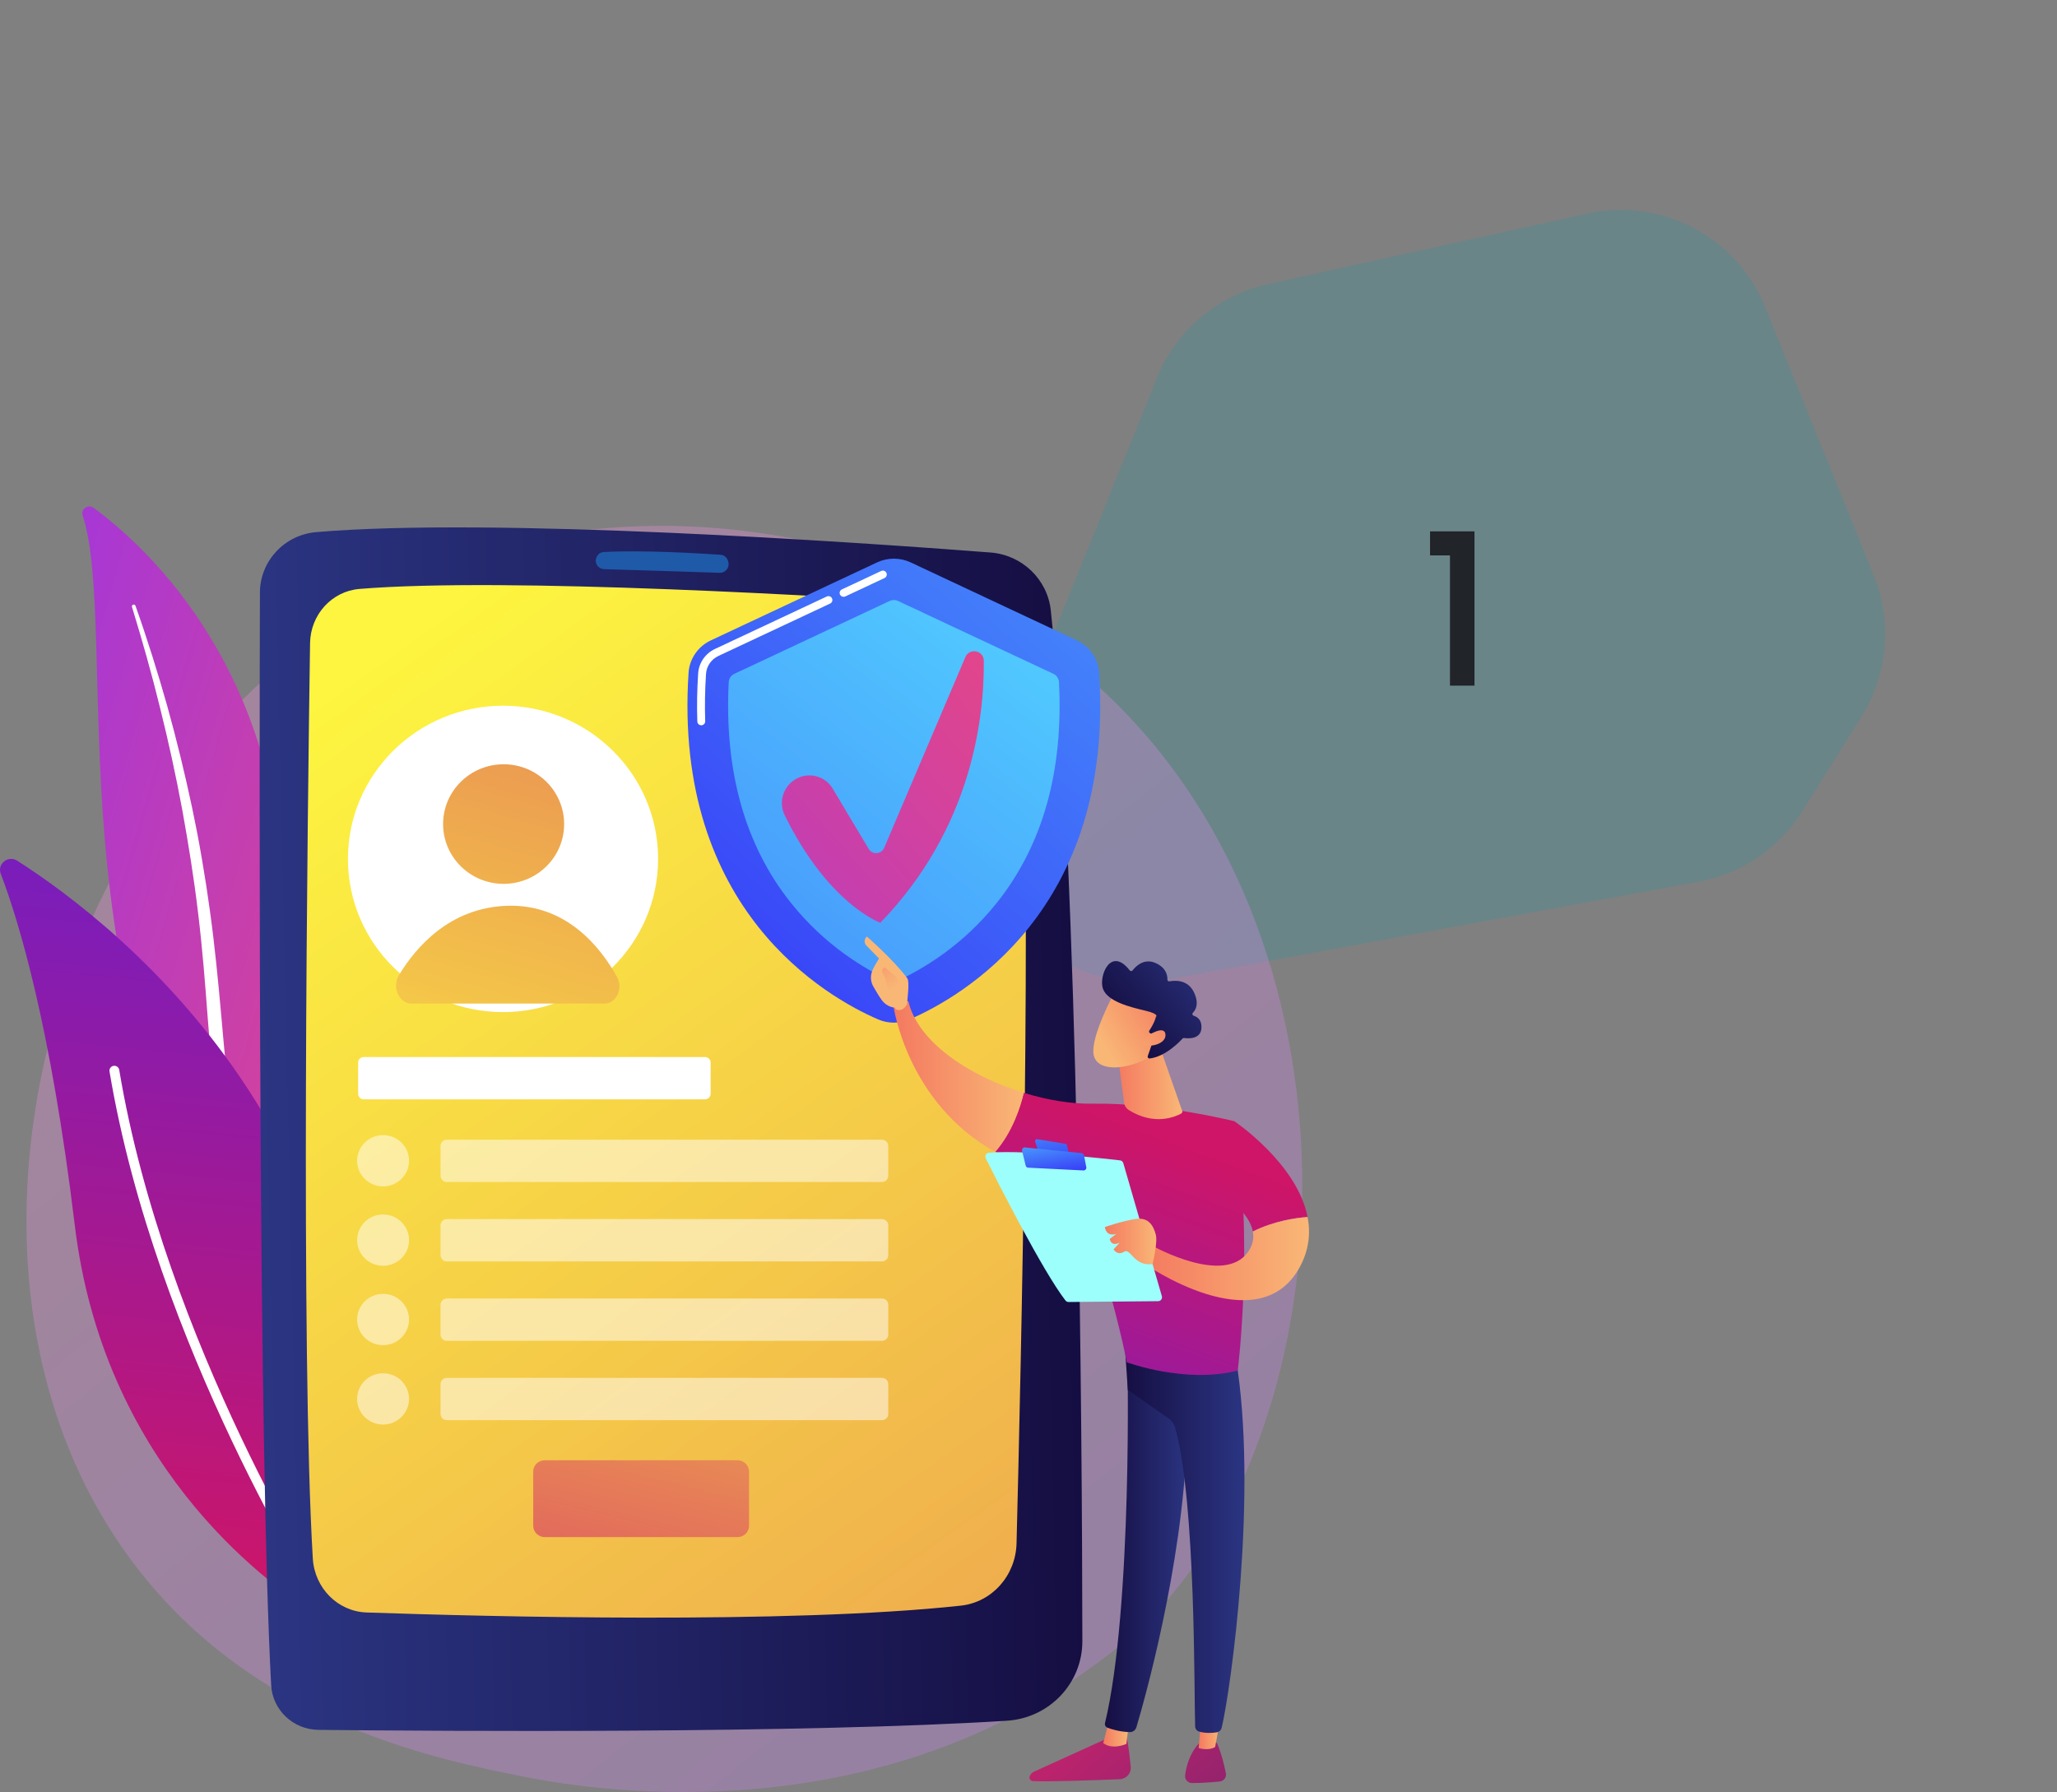
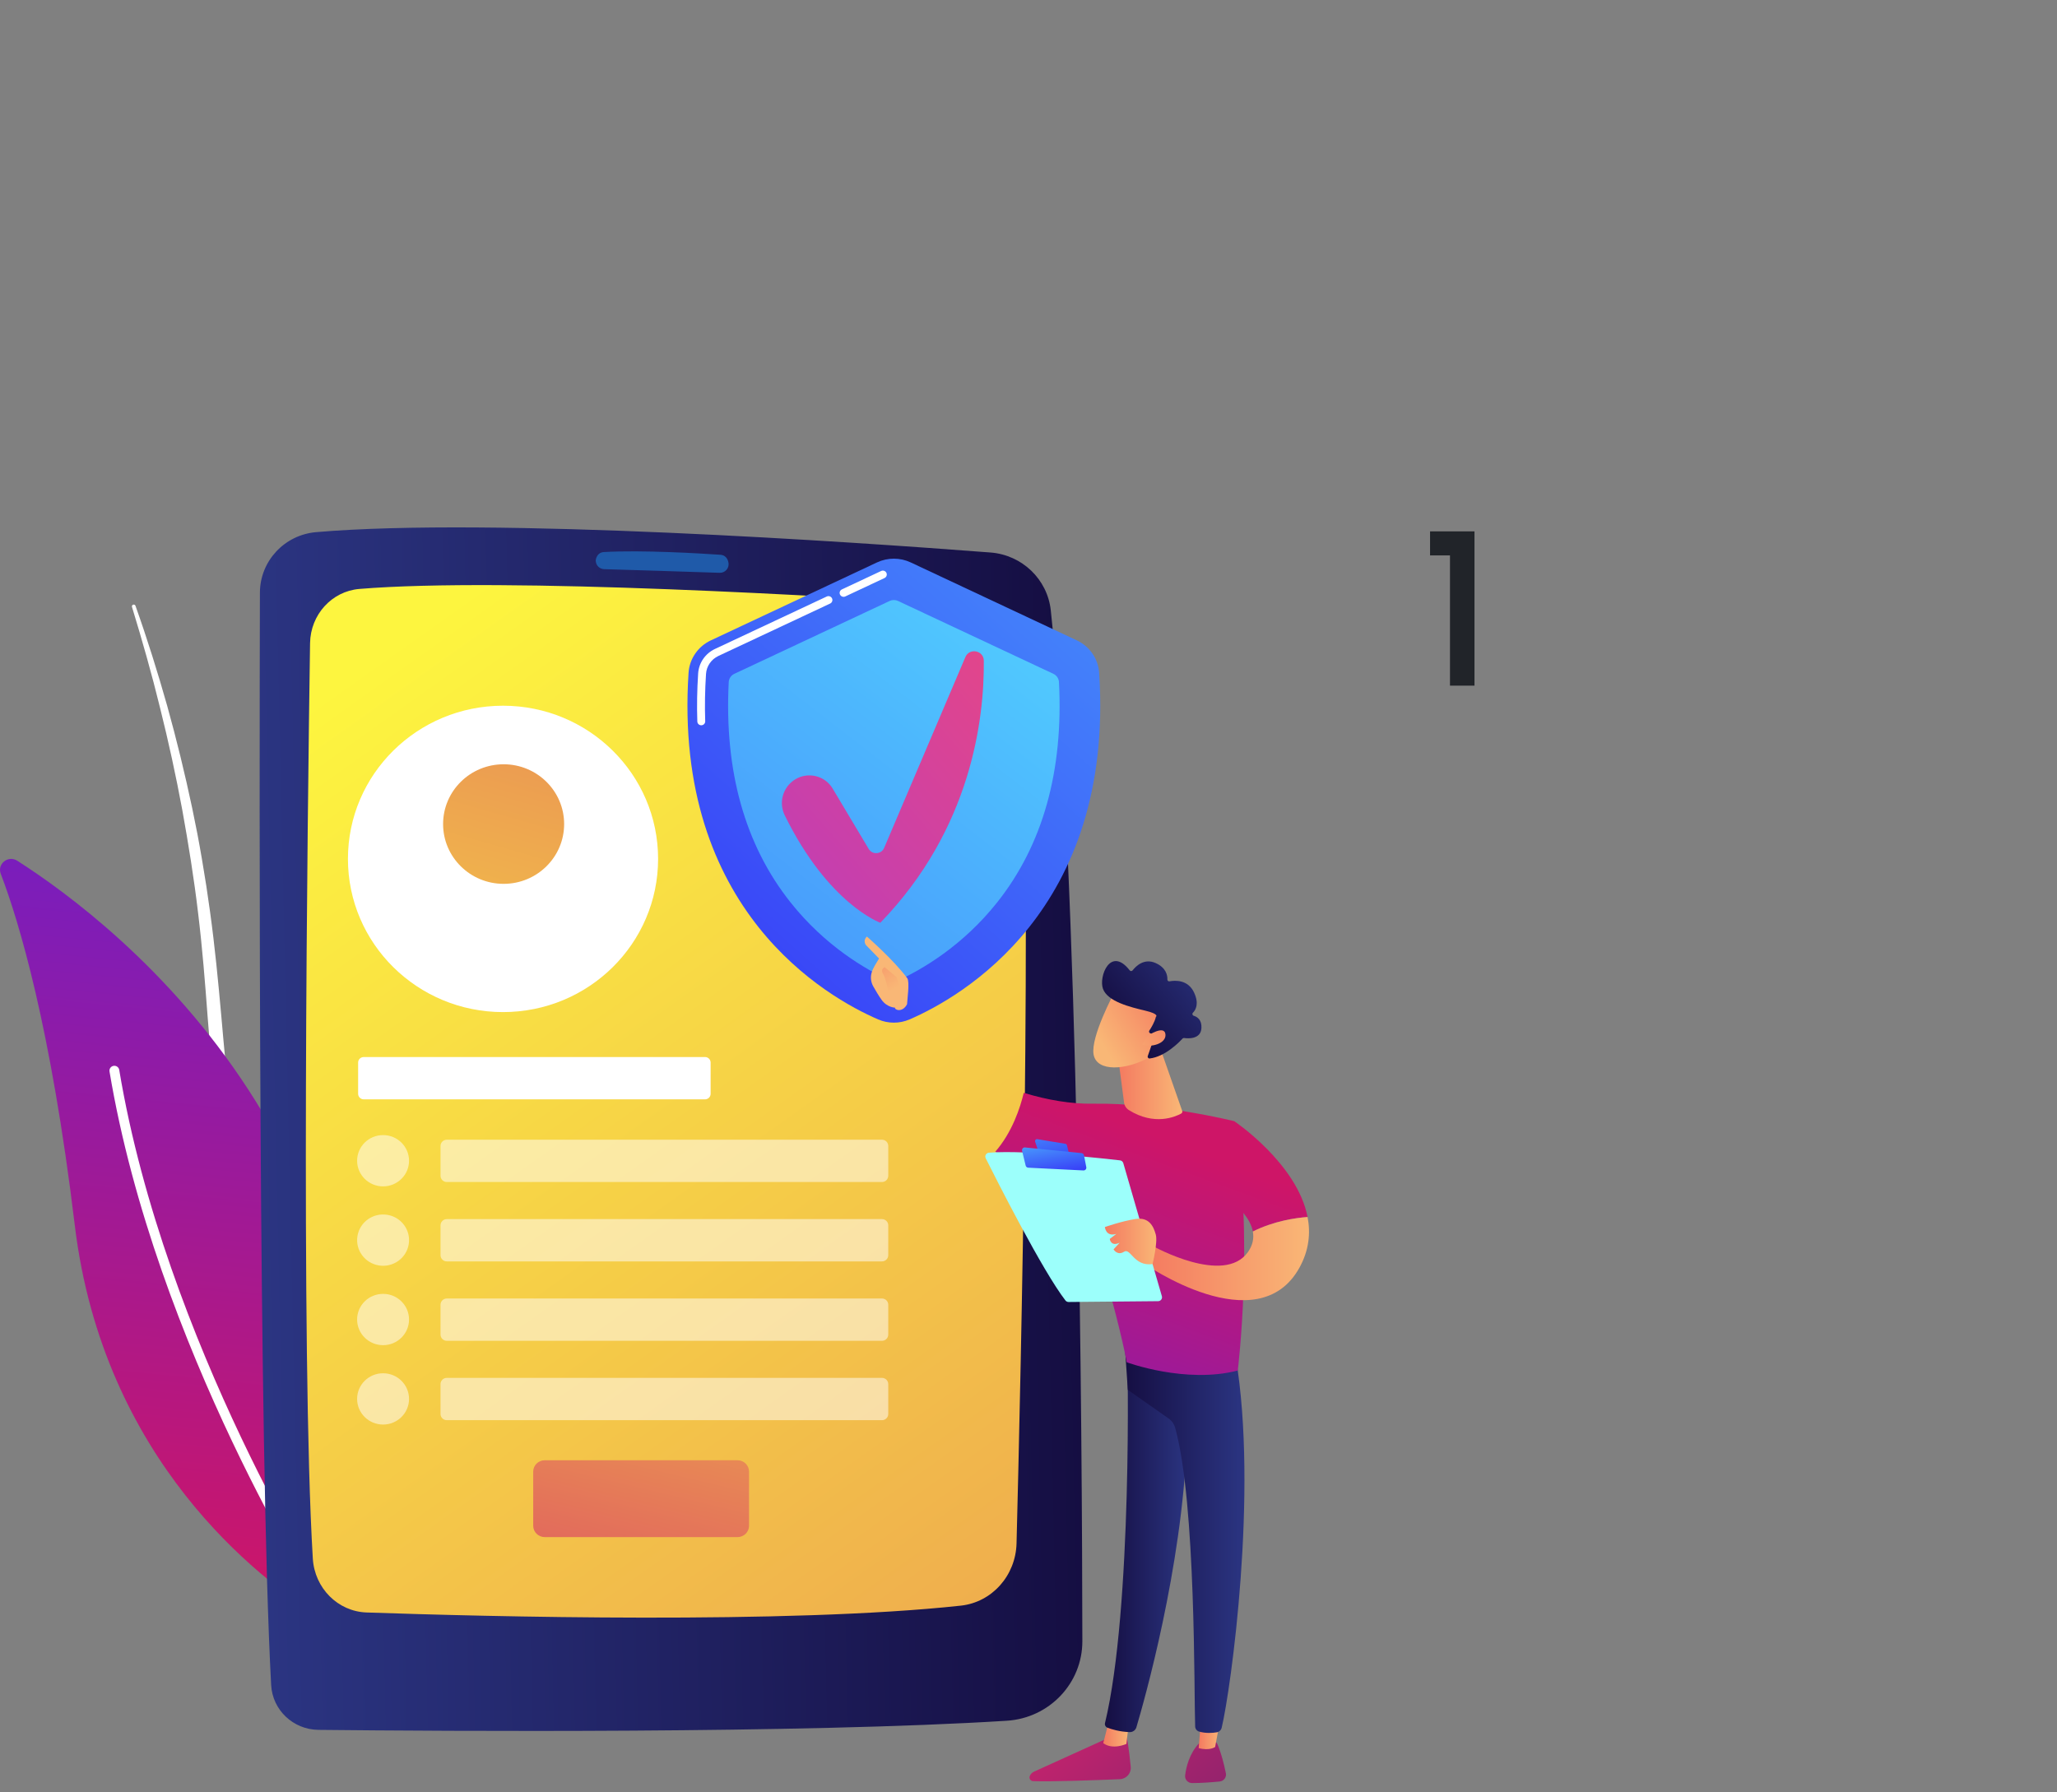
<svg xmlns="http://www.w3.org/2000/svg" width="264" height="230" viewBox="0 0 264 230" fill="none">
  <rect x="0" y="0" width="264" height="230" fill="#808080" stroke="none" />
-   <path opacity="0.2" d="M217.985 113.163L149.883 125.715C147.296 126.192 144.639 126.145 142.071 125.578C130.183 122.952 123.508 110.271 128.071 98.985L148.479 48.514C150.949 42.406 156.269 37.906 162.703 36.483L203.7 27.418C213.234 25.309 222.897 30.395 226.559 39.447L240.483 73.873C242.886 79.813 242.296 86.546 238.898 91.978L231.316 104.1C228.34 108.858 223.503 112.146 217.985 113.163Z" fill="#139FAC" />
  <path d="M186.094 88V71.284H183.538V68.2H189.238V88H186.094Z" fill="#212429" />
  <g clip-path="url(#clip0_1802_23313)">
-     <path opacity="0.3" d="M148.161 207.142C144.799 210.638 141.618 212.893 139.104 214.675C109.556 235.617 74.594 229.513 67.163 228.022C56.191 225.82 34.981 221.565 19.647 203.753C-3.552 176.803 0.061 134.345 18.056 106.318C21.348 101.191 38.734 72.738 74.073 68.175C95.46 65.414 120.39 70.983 138.444 85.924C176.34 117.286 173.642 180.644 148.161 207.142Z" fill="url(#paint0_linear_1802_23313)" />
-     <path d="M10.612 66.165C10.341 65.34 11.315 64.663 12.018 65.181C19.164 70.445 36.742 86.639 36.482 118.417C36.157 158.287 46.101 171.705 57.431 179.299C57.431 179.299 42.781 176.774 32.186 163.215C6.174 129.924 15.422 80.833 10.612 66.165Z" fill="url(#paint1_linear_1802_23313)" />
    <path d="M16.939 77.896C18.25 82.183 19.476 86.494 20.54 90.842C21.627 95.185 22.58 99.557 23.394 103.953C24.19 108.352 24.903 112.764 25.426 117.2C25.968 121.634 26.317 126.086 26.652 130.556C27.011 135.022 27.348 139.524 28.152 144.005C28.95 148.477 30.302 152.927 32.437 157.001C32.97 158.017 33.524 159.026 34.133 159.994C34.723 160.973 35.358 161.926 36.01 162.868C37.324 164.745 38.765 166.54 40.336 168.22C43.485 171.574 47.149 174.451 51.09 176.792C51.505 177.038 52.044 176.906 52.293 176.496C52.538 176.094 52.413 175.574 52.016 175.322L52.013 175.32C51.071 174.724 50.136 174.118 49.233 173.472C48.776 173.157 48.334 172.822 47.886 172.495C47.451 172.152 47.002 171.827 46.578 171.471C44.859 170.076 43.24 168.564 41.743 166.941C38.736 163.714 36.201 160.026 34.155 156.137C33.154 154.181 32.3 152.156 31.608 150.072C30.916 147.988 30.387 145.847 29.98 143.676C29.166 139.33 28.795 134.878 28.403 130.415C28.005 125.951 27.574 121.467 26.957 117.009C26.655 114.779 26.312 112.555 25.929 110.338C25.744 109.229 25.537 108.123 25.332 107.017C25.117 105.913 24.895 104.81 24.665 103.709C23.733 99.308 22.667 94.937 21.462 90.605C20.236 86.279 18.895 81.987 17.388 77.752C17.345 77.631 17.21 77.567 17.088 77.61C16.967 77.651 16.903 77.778 16.939 77.896Z" fill="white" />
    <path d="M44.347 205.91C44.067 207.484 42.251 208.263 40.884 207.409C33.341 202.696 13.235 187.466 9.596 157.245C6.522 131.724 2.4 118.174 0.097 112.151C-0.39 110.877 1.052 109.73 2.21 110.469C14.98 118.622 54.514 148.891 44.347 205.91Z" fill="url(#paint2_linear_1802_23313)" />
    <path d="M42.193 206.295C42.164 206.322 42.131 206.347 42.097 206.369C41.803 206.554 41.412 206.468 41.225 206.177C41.013 205.848 19.951 172.811 14.055 137.517C13.998 137.177 14.231 136.856 14.575 136.799C14.919 136.743 15.244 136.973 15.301 137.313C21.154 172.35 42.081 205.18 42.291 205.508C42.455 205.764 42.407 206.094 42.193 206.295Z" fill="white" />
    <path d="M40.574 68.298C36.496 68.648 33.37 72.022 33.358 76.065C33.287 100.794 33.17 186.087 34.801 216.276C34.974 219.475 37.629 221.987 40.871 222.022C56.907 222.192 103.033 222.506 129.22 220.851C134.674 220.506 138.918 216.044 138.912 210.645C138.88 184.692 138.46 111.704 134.861 78.341C134.43 74.344 131.177 71.224 127.12 70.911C109.63 69.566 63.186 66.356 40.574 68.298Z" fill="url(#paint3_linear_1802_23313)" />
    <path d="M39.794 82.546C39.479 103.699 38.583 174.065 40.148 200.036C40.377 203.832 43.362 206.829 47.048 206.956C62.224 207.479 101.139 208.489 123.314 206.079C127.307 205.646 130.359 202.227 130.465 198.087C131.02 176.501 132.518 110.963 130.997 85.282C130.754 81.185 127.586 77.916 123.614 77.651C107.182 76.558 64.988 74.036 46.131 75.587C42.591 75.878 39.849 78.884 39.794 82.546Z" fill="url(#paint4_linear_1802_23313)" />
    <path d="M76.461 71.976C76.474 72.56 76.946 73.032 77.537 73.05C80.457 73.138 88.683 73.386 92.36 73.517C93.085 73.543 93.639 72.888 93.486 72.187C93.473 72.165 93.379 71.267 92.451 71.203C89.964 71.032 82.46 70.572 77.501 70.854C76.484 70.912 76.428 72.056 76.461 71.976Z" fill="#1F5AA9" />
    <path d="M64.558 129.898C75.551 129.898 84.462 121.096 84.462 110.237C84.462 99.379 75.551 90.576 64.558 90.576C53.566 90.576 44.655 99.379 44.655 110.237C44.655 121.096 53.566 129.898 64.558 129.898Z" fill="white" />
    <path d="M64.635 113.438C68.925 113.438 72.403 110.003 72.403 105.765C72.403 101.527 68.925 98.092 64.635 98.092C60.345 98.092 56.868 101.527 56.868 105.765C56.868 110.003 60.345 113.438 64.635 113.438Z" fill="url(#paint5_linear_1802_23313)" />
-     <path d="M52.836 128.807H77.584C79.101 128.807 80.011 126.87 79.194 125.392C77.092 121.589 72.694 116.003 65.077 116.255C57.736 116.498 53.384 121.544 51.197 125.163C50.268 126.699 51.215 128.807 52.836 128.807Z" fill="url(#paint6_linear_1802_23313)" />
    <path d="M94.662 197.281H69.905C69.096 197.281 68.434 196.627 68.434 195.828V188.872C68.434 188.073 69.096 187.419 69.905 187.419H94.662C95.471 187.419 96.133 188.073 96.133 188.872V195.828C96.133 196.627 95.471 197.281 94.662 197.281Z" fill="url(#paint7_linear_1802_23313)" />
    <g opacity="0.8">
      <g opacity="0.8">
        <path opacity="0.8" d="M113.194 151.708H57.343C56.899 151.708 56.537 151.349 56.537 150.911V147.075C56.537 146.637 56.9 146.278 57.343 146.278H113.194C113.638 146.278 114.001 146.637 114.001 147.075V150.911C114.001 151.349 113.638 151.708 113.194 151.708Z" fill="white" />
        <path opacity="0.8" d="M49.165 152.268C51.005 152.268 52.497 150.794 52.497 148.976C52.497 147.158 51.005 145.685 49.165 145.685C47.325 145.685 45.833 147.158 45.833 148.976C45.833 150.794 47.325 152.268 49.165 152.268Z" fill="white" />
      </g>
      <g opacity="0.8">
        <path opacity="0.8" d="M113.194 161.896H57.343C56.899 161.896 56.537 161.538 56.537 161.1V157.264C56.537 156.825 56.9 156.467 57.343 156.467H113.194C113.638 156.467 114.001 156.826 114.001 157.264V161.1C114.001 161.538 113.638 161.896 113.194 161.896Z" fill="white" />
        <path opacity="0.8" d="M52.456 159.693C52.751 157.899 51.517 156.208 49.701 155.917C47.884 155.625 46.172 156.844 45.878 158.638C45.583 160.433 46.816 162.124 48.633 162.415C50.45 162.706 52.161 161.488 52.456 159.693Z" fill="white" />
      </g>
      <g opacity="0.8">
        <path opacity="0.8" d="M113.194 172.087H57.343C56.899 172.087 56.537 171.728 56.537 171.29V167.454C56.537 167.016 56.9 166.657 57.343 166.657H113.194C113.638 166.657 114.001 167.016 114.001 167.454V171.29C114.001 171.729 113.638 172.087 113.194 172.087Z" fill="white" />
        <path opacity="0.8" d="M49.165 172.647C51.005 172.647 52.497 171.173 52.497 169.355C52.497 167.537 51.005 166.063 49.165 166.063C47.325 166.063 45.833 167.537 45.833 169.355C45.833 171.173 47.325 172.647 49.165 172.647Z" fill="white" />
      </g>
      <g opacity="0.8">
        <path opacity="0.8" d="M113.194 182.275H57.343C56.899 182.275 56.537 181.917 56.537 181.479V177.642C56.537 177.204 56.9 176.846 57.343 176.846H113.194C113.638 176.846 114.001 177.205 114.001 177.642V181.479C114.001 181.917 113.638 182.275 113.194 182.275Z" fill="white" />
        <path opacity="0.8" d="M49.165 182.836C51.005 182.836 52.497 181.363 52.497 179.545C52.497 177.727 51.005 176.253 49.165 176.253C47.325 176.253 45.833 177.727 45.833 179.545C45.833 181.363 47.325 182.836 49.165 182.836Z" fill="white" />
      </g>
    </g>
    <path d="M90.487 141.097H46.679C46.285 141.097 45.963 140.778 45.963 140.39V136.374C45.963 135.985 46.285 135.667 46.679 135.667H90.487C90.881 135.667 91.203 135.985 91.203 136.374V140.39C91.203 140.778 90.881 141.097 90.487 141.097Z" fill="white" />
    <path d="M141.067 86.349C140.949 84.553 139.851 82.962 138.205 82.19L116.878 72.183C115.511 71.543 113.926 71.543 112.561 72.183L91.233 82.19C89.587 82.962 88.489 84.553 88.371 86.349C86.371 116.896 106.198 128.025 112.697 130.836C113.987 131.394 115.451 131.394 116.74 130.836C123.24 128.025 143.067 116.896 141.067 86.349Z" fill="url(#paint8_linear_1802_23313)" />
    <path d="M108.268 76.601C108.079 76.601 107.897 76.496 107.81 76.315C107.69 76.066 107.798 75.768 108.05 75.649L113.089 73.285C113.342 73.166 113.644 73.273 113.763 73.522C113.883 73.771 113.776 74.069 113.524 74.188L108.484 76.552C108.414 76.586 108.341 76.601 108.268 76.601Z" fill="white" />
    <path d="M90.002 93.088C89.73 93.088 89.505 92.875 89.496 92.605C89.428 90.611 89.464 88.533 89.602 86.428C89.69 85.076 90.518 83.874 91.762 83.29L106.109 76.559C106.362 76.44 106.664 76.547 106.783 76.796C106.903 77.046 106.796 77.344 106.544 77.462L92.196 84.193C91.284 84.621 90.677 85.502 90.612 86.493C90.477 88.564 90.441 90.609 90.508 92.57C90.518 92.846 90.299 93.078 90.02 93.087C90.013 93.088 90.007 93.088 90.002 93.088Z" fill="white" />
    <path d="M135.91 87.542C135.887 87.087 135.612 86.68 135.195 86.484L115.257 77.13C114.916 76.971 114.521 76.971 114.181 77.13L94.243 86.484C93.826 86.68 93.552 87.087 93.528 87.542C92.939 98.936 95.603 108.444 101.453 115.812C105.912 121.431 111.13 124.441 114.187 125.846C114.524 126.001 114.912 126.001 115.249 125.846C118.306 124.441 123.523 121.43 127.983 115.812C133.835 108.444 136.499 98.936 135.91 87.542Z" fill="url(#paint9_linear_1802_23313)" />
    <path d="M102.058 100.032C103.706 99.023 105.872 99.55 106.858 101.2L111.492 108.96C111.957 109.737 113.119 109.659 113.472 108.828L123.899 84.334C124.419 83.112 126.251 83.477 126.264 84.803C126.332 92.218 124.685 106.353 112.984 118.432C112.984 118.432 106.316 116.053 100.713 104.639C99.904 102.99 100.481 100.997 102.058 100.032Z" fill="url(#paint10_linear_1802_23313)" />
    <path d="M144.554 222.528C144.554 222.528 144.936 224.663 145.123 226.777C145.197 227.603 144.552 228.32 143.713 228.355C140.864 228.472 134.769 228.7 132.582 228.603C132.253 228.589 132.038 228.256 132.16 227.954C132.262 227.702 132.459 227.497 132.709 227.383L142.777 222.812L144.554 222.528Z" fill="url(#paint11_linear_1802_23313)" />
    <path d="M144.867 221.274L144.56 223.828C144.56 223.828 142.797 224.639 141.592 223.726L142.322 220.88L144.867 221.274Z" fill="url(#paint12_linear_1802_23313)" />
    <path d="M144.636 173.259C144.768 173.926 145.347 206.541 141.818 221.156C141.76 221.395 141.883 221.641 142.113 221.733C142.654 221.952 143.715 222.268 144.987 222.31C145.381 222.323 145.734 222.07 145.845 221.697C146.853 218.306 151.688 201.316 152.319 185.085C153.023 166.949 152.319 184.467 152.319 184.467L151.905 173.257L144.636 173.259Z" fill="url(#paint13_linear_1802_23313)" />
    <path d="M156.135 223.642C156.135 223.642 156.743 224.719 157.331 227.584C157.437 228.101 157.072 228.596 156.54 228.648C155.599 228.74 154.15 228.857 152.99 228.849C152.455 228.846 152.038 228.385 152.102 227.861C152.231 226.815 152.631 225.1 153.868 223.763L156.135 223.642Z" fill="url(#paint14_linear_1802_23313)" />
    <path d="M156.669 220.357L155.952 224.219C155.952 224.219 155.243 224.74 153.841 224.363L154.184 220.207L156.669 220.357Z" fill="url(#paint15_linear_1802_23313)" />
    <path d="M158.605 174.261C161.492 191.468 157.979 216.791 156.795 221.747C156.722 222.051 156.474 222.283 156.163 222.334C155.635 222.421 154.764 222.491 153.906 222.245C153.61 222.16 153.402 221.897 153.39 221.593C153.232 217.586 153.517 192.987 150.828 183.265C150.692 182.772 150.387 182.343 149.966 182.047L144.746 178.381L144.345 172.455L158.605 174.261Z" fill="url(#paint16_linear_1802_23313)" />
    <path d="M140.212 141.655C148.862 141.514 158.407 143.899 158.407 143.899C160.986 158.761 158.858 175.903 158.858 175.903C152.161 177.638 144.607 174.842 144.607 174.842C143.494 168.631 138.301 151.148 138.301 151.148C134.074 150.63 130.593 149.426 127.726 147.833C129.913 145.328 130.943 142.142 131.391 140.259C134.449 141.198 137.544 141.699 140.212 141.655Z" fill="url(#paint17_linear_1802_23313)" />
-     <path d="M114.661 129.069C115.511 128.056 116.586 128.535 116.586 128.535C117.859 133.847 124.534 138.153 131.391 140.258C130.943 142.142 129.912 145.328 127.725 147.832C116.345 141.512 114.661 129.069 114.661 129.069Z" fill="url(#paint18_linear_1802_23313)" />
    <path d="M114.867 129.327C114.779 129.606 115.808 130.031 116.414 128.889C116.436 128.342 116.772 125.997 116.441 125.551C114.678 123.177 111.259 120.2 111.259 120.2C110.681 120.764 111.157 121.316 111.157 121.316L112.816 123.023C112.469 123.642 112.046 124.165 111.848 124.914C111.697 125.481 111.789 126.087 112.079 126.603C112.37 127.121 112.768 127.795 113.143 128.322C113.854 129.319 114.867 129.327 114.867 129.327Z" fill="url(#paint19_linear_1802_23313)" />
    <path d="M113.541 124.131L115.052 125.397L115.527 126.657L114.179 128.133C114.179 128.133 113.726 125.633 113.389 125.092C113.053 124.55 113.228 124.289 113.541 124.131Z" fill="url(#paint20_linear_1802_23313)" />
    <path d="M155.089 152.173L158.407 143.899C158.407 143.899 166.487 149.323 167.816 156.198C166.289 156.309 163.511 156.701 160.792 158.058C160.195 154.811 155.089 152.173 155.089 152.173Z" fill="url(#paint21_linear_1802_23313)" />
    <path d="M148.028 159.959C148.028 159.959 157.1 165.023 160.161 160.699C160.796 159.801 160.948 158.909 160.792 158.058C163.511 156.701 166.289 156.31 167.816 156.198C168.217 158.271 168.005 160.476 166.772 162.704C161.41 172.392 146.828 162.168 146.828 162.168L148.028 159.959Z" fill="url(#paint22_linear_1802_23313)" />
    <path d="M149.118 166.365L144.167 149.285C144.111 149.092 143.944 148.95 143.741 148.927C142.844 148.823 140.244 148.533 137.244 148.282C133.628 147.98 129.431 147.736 126.922 147.944C126.565 147.973 126.35 148.346 126.509 148.663C127.935 151.514 133.803 163.11 136.741 166.909C136.839 167.035 136.989 167.108 137.149 167.107L148.636 167.001C148.971 166.999 149.21 166.682 149.118 166.365Z" fill="url(#paint23_linear_1802_23313)" />
    <path d="M136.73 146.802L133.141 146.211C132.95 146.179 132.793 146.36 132.854 146.541L133.209 147.605C133.24 147.697 133.322 147.765 133.42 147.777L136.874 148.233C137.053 148.257 137.2 148.096 137.159 147.923L136.939 146.994C136.915 146.895 136.833 146.819 136.73 146.802Z" fill="url(#paint24_linear_1802_23313)" />
    <path d="M139.418 149.803L139.122 148.281C139.092 148.129 138.964 148.013 138.808 147.998L131.558 147.271C131.314 147.247 131.118 147.468 131.176 147.703L131.637 149.599C131.674 149.751 131.807 149.86 131.965 149.868L139.05 150.221C139.281 150.232 139.461 150.027 139.418 149.803Z" fill="url(#paint25_linear_1802_23313)" />
    <path d="M147.922 162.238C147.922 162.238 148.612 159.436 148.334 158.443C148.056 157.449 147.516 156.171 145.72 156.455C143.923 156.739 141.804 157.487 141.804 157.487C141.804 157.487 141.91 158.782 143.276 158.364L142.43 159.011C142.43 159.011 142.551 160.048 143.704 159.494L142.916 160.352C142.916 160.352 143.411 161.204 144.26 160.657C145.109 160.111 145.516 162.576 147.922 162.238Z" fill="url(#paint26_linear_1802_23313)" />
    <path d="M148.974 134.719L151.727 142.582C151.772 142.712 151.718 142.856 151.596 142.923C150.846 143.332 148.143 144.517 144.885 142.477C144.546 142.264 144.315 141.917 144.264 141.524L143.373 134.719H148.974Z" fill="url(#paint27_linear_1802_23313)" />
    <path d="M142.986 127.437C142.986 127.437 139.963 133.057 140.351 135.326C140.738 137.596 144.484 137.434 147.755 135.59L150.04 129.521L142.986 127.437Z" fill="url(#paint28_linear_1802_23313)" />
    <path d="M147.61 132.61C147.477 132.552 147.428 132.392 147.508 132.271C147.75 131.906 148.204 131.161 148.349 130.508C148.349 130.508 148.892 130.164 146.966 129.709C145.04 129.253 142.167 128.546 141.564 126.927C140.975 125.347 142.522 121.377 144.989 124.541C145.083 124.661 145.267 124.664 145.361 124.543C145.765 124.023 146.829 122.944 148.305 123.598C149.687 124.21 149.843 125.21 149.824 125.714C149.818 125.863 149.952 125.978 150.1 125.95C150.798 125.819 152.475 125.706 153.257 127.404C153.902 128.804 153.483 129.596 153.102 129.983C152.978 130.109 153.032 130.316 153.202 130.367C153.661 130.506 154.254 130.89 154.195 131.953C154.112 133.422 152.45 133.292 151.977 133.225C151.899 133.214 151.821 133.241 151.768 133.298C151.363 133.742 149.534 135.626 147.554 135.852C147.383 135.872 147.25 135.705 147.306 135.544L148.163 133.084C148.203 132.97 148.147 132.845 148.036 132.796L147.61 132.61Z" fill="url(#paint29_linear_1802_23313)" />
    <path d="M147.266 132.96C147.266 132.96 149.418 131.501 149.575 132.729C149.733 133.957 147.638 134.508 146.6 134.05L147.266 132.96Z" fill="url(#paint30_linear_1802_23313)" />
  </g>
  <defs>
    <linearGradient id="paint0_linear_1802_23313" x1="188.433" y1="277.964" x2="44.22" y2="96.65" gradientUnits="userSpaceOnUse">
      <stop stop-color="#B37CFF" />
      <stop offset="1" stop-color="#F895E7" />
    </linearGradient>
    <linearGradient id="paint1_linear_1802_23313" x1="-2.746" y1="111.645" x2="70.863" y2="133.001" gradientUnits="userSpaceOnUse">
      <stop stop-color="#A737D5" />
      <stop offset="1" stop-color="#EF497A" />
    </linearGradient>
    <linearGradient id="paint2_linear_1802_23313" x1="17.526" y1="205.3" x2="26.83" y2="112.783" gradientUnits="userSpaceOnUse">
      <stop stop-color="#CE1567" />
      <stop offset="1" stop-color="#7A1DBC" />
    </linearGradient>
    <linearGradient id="paint3_linear_1802_23313" x1="32.981" y1="145.758" x2="138.139" y2="143.426" gradientUnits="userSpaceOnUse">
      <stop stop-color="#2B3582" />
      <stop offset="1" stop-color="#150E42" />
    </linearGradient>
    <linearGradient id="paint4_linear_1802_23313" x1="44.973" y1="86.791" x2="263.991" y2="395.077" gradientUnits="userSpaceOnUse">
      <stop stop-color="#FDF53F" />
      <stop offset="1" stop-color="#D93C65" />
    </linearGradient>
    <linearGradient id="paint5_linear_1802_23313" x1="47.34" y1="164.798" x2="87.318" y2="24.952" gradientUnits="userSpaceOnUse">
      <stop stop-color="#FDF53F" />
      <stop offset="1" stop-color="#D93C65" />
    </linearGradient>
    <linearGradient id="paint6_linear_1802_23313" x1="53.444" y1="166.542" x2="93.422" y2="26.696" gradientUnits="userSpaceOnUse">
      <stop stop-color="#FDF53F" />
      <stop offset="1" stop-color="#D93C65" />
    </linearGradient>
    <linearGradient id="paint7_linear_1802_23313" x1="97.736" y1="129.241" x2="75.043" y2="224.223" gradientUnits="userSpaceOnUse">
      <stop stop-color="#FDF53F" />
      <stop offset="1" stop-color="#D93C65" />
    </linearGradient>
    <linearGradient id="paint8_linear_1802_23313" x1="189.973" y1="15.016" x2="91.694" y2="124.814" gradientUnits="userSpaceOnUse">
      <stop stop-color="#53D8FF" />
      <stop offset="1" stop-color="#3840F7" />
    </linearGradient>
    <linearGradient id="paint9_linear_1802_23313" x1="137.465" y1="67.858" x2="39.354" y2="194.484" gradientUnits="userSpaceOnUse">
      <stop stop-color="#53D8FF" />
      <stop offset="1" stop-color="#3840F7" />
    </linearGradient>
    <linearGradient id="paint10_linear_1802_23313" x1="76.677" y1="135.499" x2="142.656" y2="77.851" gradientUnits="userSpaceOnUse">
      <stop stop-color="#A737D5" />
      <stop offset="1" stop-color="#EF497A" />
    </linearGradient>
    <linearGradient id="paint11_linear_1802_23313" x1="132.9" y1="219.577" x2="169.278" y2="259.634" gradientUnits="userSpaceOnUse">
      <stop stop-color="#CB236D" />
      <stop offset="1" stop-color="#4C246D" />
    </linearGradient>
    <linearGradient id="paint12_linear_1802_23313" x1="144.867" y1="222.52" x2="141.592" y2="222.52" gradientUnits="userSpaceOnUse">
      <stop stop-color="#F9B776" />
      <stop offset="1" stop-color="#F47960" />
    </linearGradient>
    <linearGradient id="paint13_linear_1802_23313" x1="152.632" y1="197.784" x2="141.804" y2="197.784" gradientUnits="userSpaceOnUse">
      <stop stop-color="#2B3582" />
      <stop offset="1" stop-color="#150E42" />
    </linearGradient>
    <linearGradient id="paint14_linear_1802_23313" x1="141.171" y1="212.066" x2="177.548" y2="252.123" gradientUnits="userSpaceOnUse">
      <stop stop-color="#CB236D" />
      <stop offset="1" stop-color="#4C246D" />
    </linearGradient>
    <linearGradient id="paint15_linear_1802_23313" x1="156.669" y1="222.353" x2="153.841" y2="222.353" gradientUnits="userSpaceOnUse">
      <stop stop-color="#F9B776" />
      <stop offset="1" stop-color="#F47960" />
    </linearGradient>
    <linearGradient id="paint16_linear_1802_23313" x1="159.716" y1="197.435" x2="144.344" y2="197.435" gradientUnits="userSpaceOnUse">
      <stop stop-color="#2B3582" />
      <stop offset="1" stop-color="#150E42" />
    </linearGradient>
    <linearGradient id="paint17_linear_1802_23313" x1="149.253" y1="146.03" x2="132.014" y2="192.967" gradientUnits="userSpaceOnUse">
      <stop stop-color="#CE1567" />
      <stop offset="1" stop-color="#7A1DBC" />
    </linearGradient>
    <linearGradient id="paint18_linear_1802_23313" x1="131.391" y1="138.127" x2="114.661" y2="138.127" gradientUnits="userSpaceOnUse">
      <stop stop-color="#F9B776" />
      <stop offset="1" stop-color="#F47960" />
    </linearGradient>
    <linearGradient id="paint19_linear_1802_23313" x1="118.388" y1="135.357" x2="129.385" y2="160.687" gradientUnits="userSpaceOnUse">
      <stop stop-color="#F9B776" />
      <stop offset="1" stop-color="#F47960" />
    </linearGradient>
    <linearGradient id="paint20_linear_1802_23313" x1="114.741" y1="126.954" x2="110.137" y2="119.789" gradientUnits="userSpaceOnUse">
      <stop stop-color="#F9B776" />
      <stop offset="1" stop-color="#F47960" />
    </linearGradient>
    <linearGradient id="paint21_linear_1802_23313" x1="162.668" y1="150.957" x2="145.43" y2="197.894" gradientUnits="userSpaceOnUse">
      <stop stop-color="#CE1567" />
      <stop offset="1" stop-color="#7A1DBC" />
    </linearGradient>
    <linearGradient id="paint22_linear_1802_23313" x1="168" y1="161.537" x2="146.828" y2="161.537" gradientUnits="userSpaceOnUse">
      <stop stop-color="#F9B776" />
      <stop offset="1" stop-color="#F47960" />
    </linearGradient>
    <linearGradient id="paint23_linear_1802_23313" x1="140.422" y1="146.666" x2="129.048" y2="194.645" gradientUnits="userSpaceOnUse">
      <stop stop-color="#9CFFFB" />
      <stop offset="1" stop-color="#9BFFFA" />
    </linearGradient>
    <linearGradient id="paint24_linear_1802_23313" x1="133.134" y1="139.113" x2="135.556" y2="149.881" gradientUnits="userSpaceOnUse">
      <stop stop-color="#53D8FF" />
      <stop offset="1" stop-color="#3840F7" />
    </linearGradient>
    <linearGradient id="paint25_linear_1802_23313" x1="134.431" y1="143.624" x2="135.589" y2="150.657" gradientUnits="userSpaceOnUse">
      <stop stop-color="#53D8FF" />
      <stop offset="1" stop-color="#3840F7" />
    </linearGradient>
    <linearGradient id="paint26_linear_1802_23313" x1="148.4" y1="159.343" x2="141.804" y2="159.343" gradientUnits="userSpaceOnUse">
      <stop stop-color="#F9B776" />
      <stop offset="1" stop-color="#F47960" />
    </linearGradient>
    <linearGradient id="paint27_linear_1802_23313" x1="151.743" y1="139.178" x2="143.372" y2="139.178" gradientUnits="userSpaceOnUse">
      <stop stop-color="#F9B776" />
      <stop offset="1" stop-color="#F47960" />
    </linearGradient>
    <linearGradient id="paint28_linear_1802_23313" x1="141.381" y1="133.917" x2="150.523" y2="128.272" gradientUnits="userSpaceOnUse">
      <stop stop-color="#F9B776" />
      <stop offset="1" stop-color="#F47960" />
    </linearGradient>
    <linearGradient id="paint29_linear_1802_23313" x1="155.457" y1="122.527" x2="143.679" y2="131.944" gradientUnits="userSpaceOnUse">
      <stop stop-color="#2B3582" />
      <stop offset="1" stop-color="#150E42" />
    </linearGradient>
    <linearGradient id="paint30_linear_1802_23313" x1="143.799" y1="135.985" x2="152.024" y2="130.906" gradientUnits="userSpaceOnUse">
      <stop stop-color="#F9B776" />
      <stop offset="1" stop-color="#F47960" />
    </linearGradient>
    <clipPath id="clip0_1802_23313">
      <rect width="168" height="165" fill="white" transform="translate(0 65)" />
    </clipPath>
  </defs>
</svg>